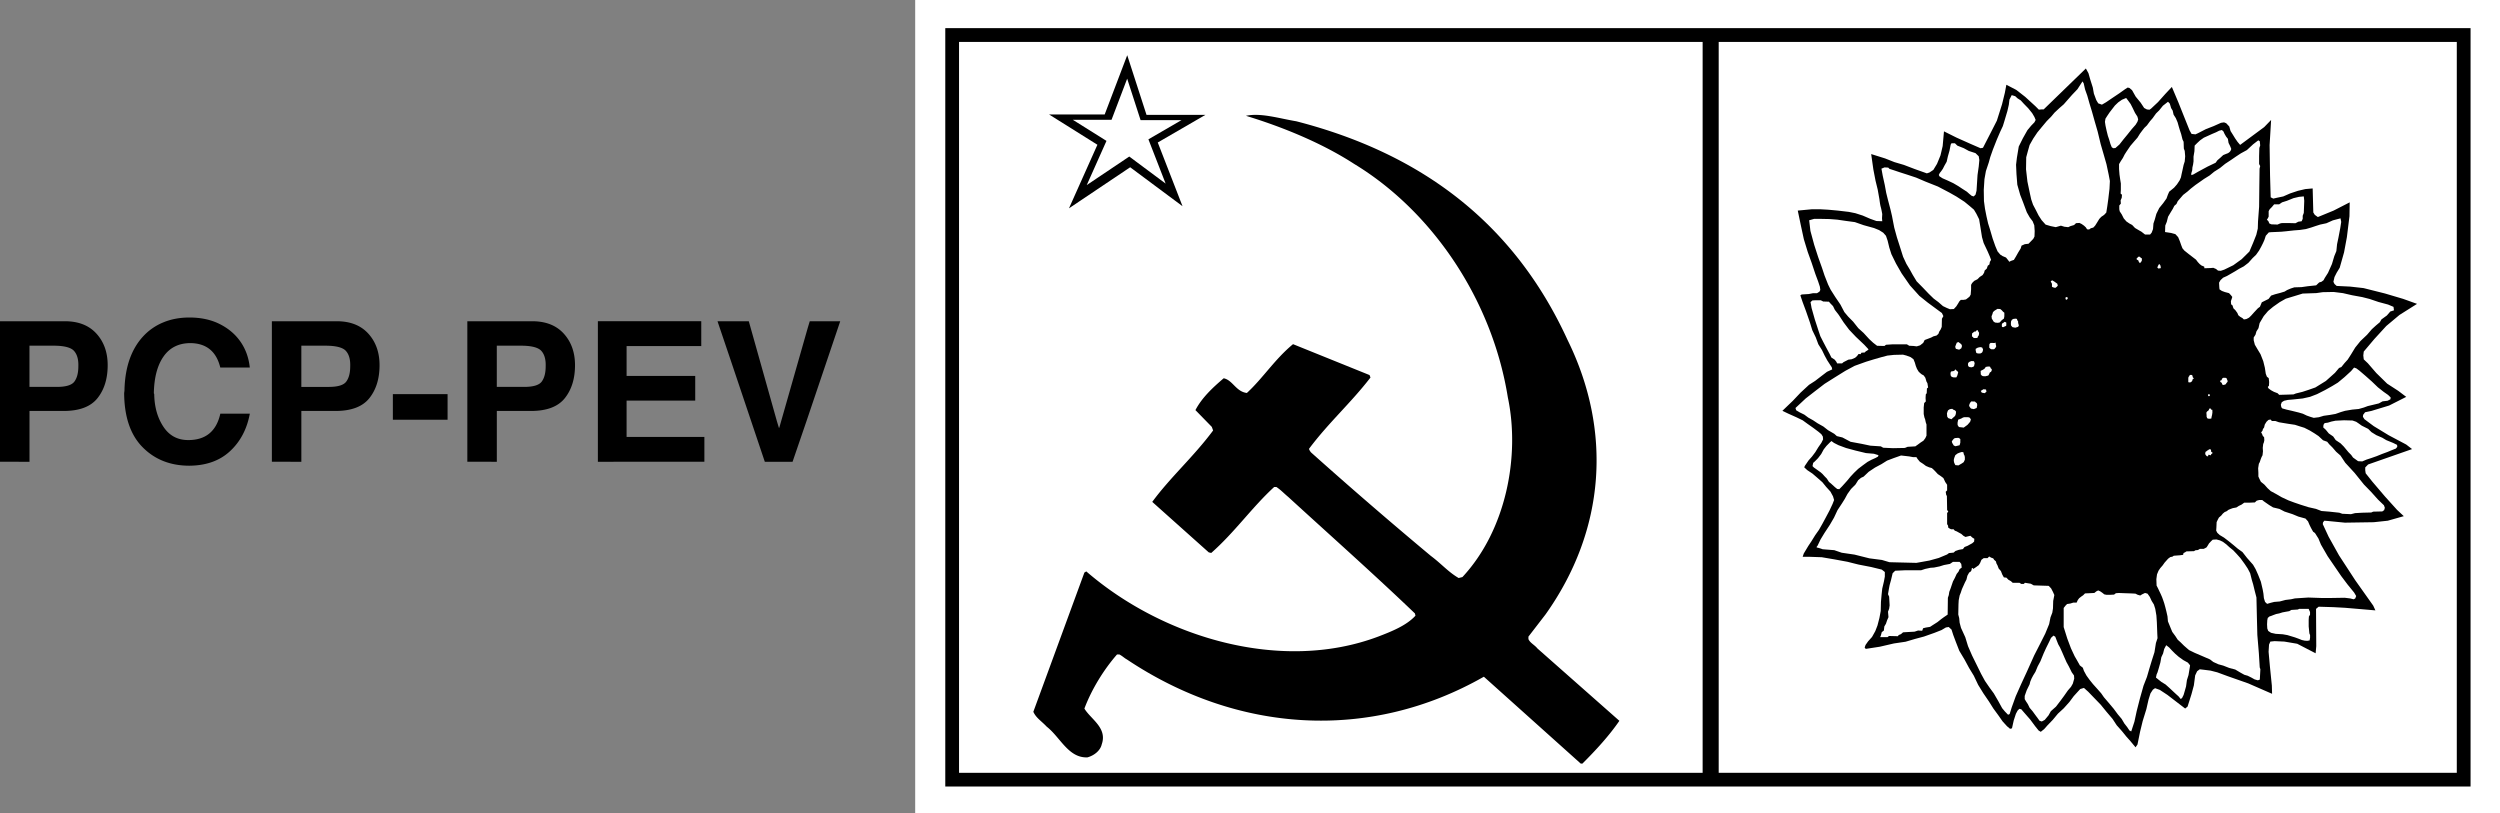
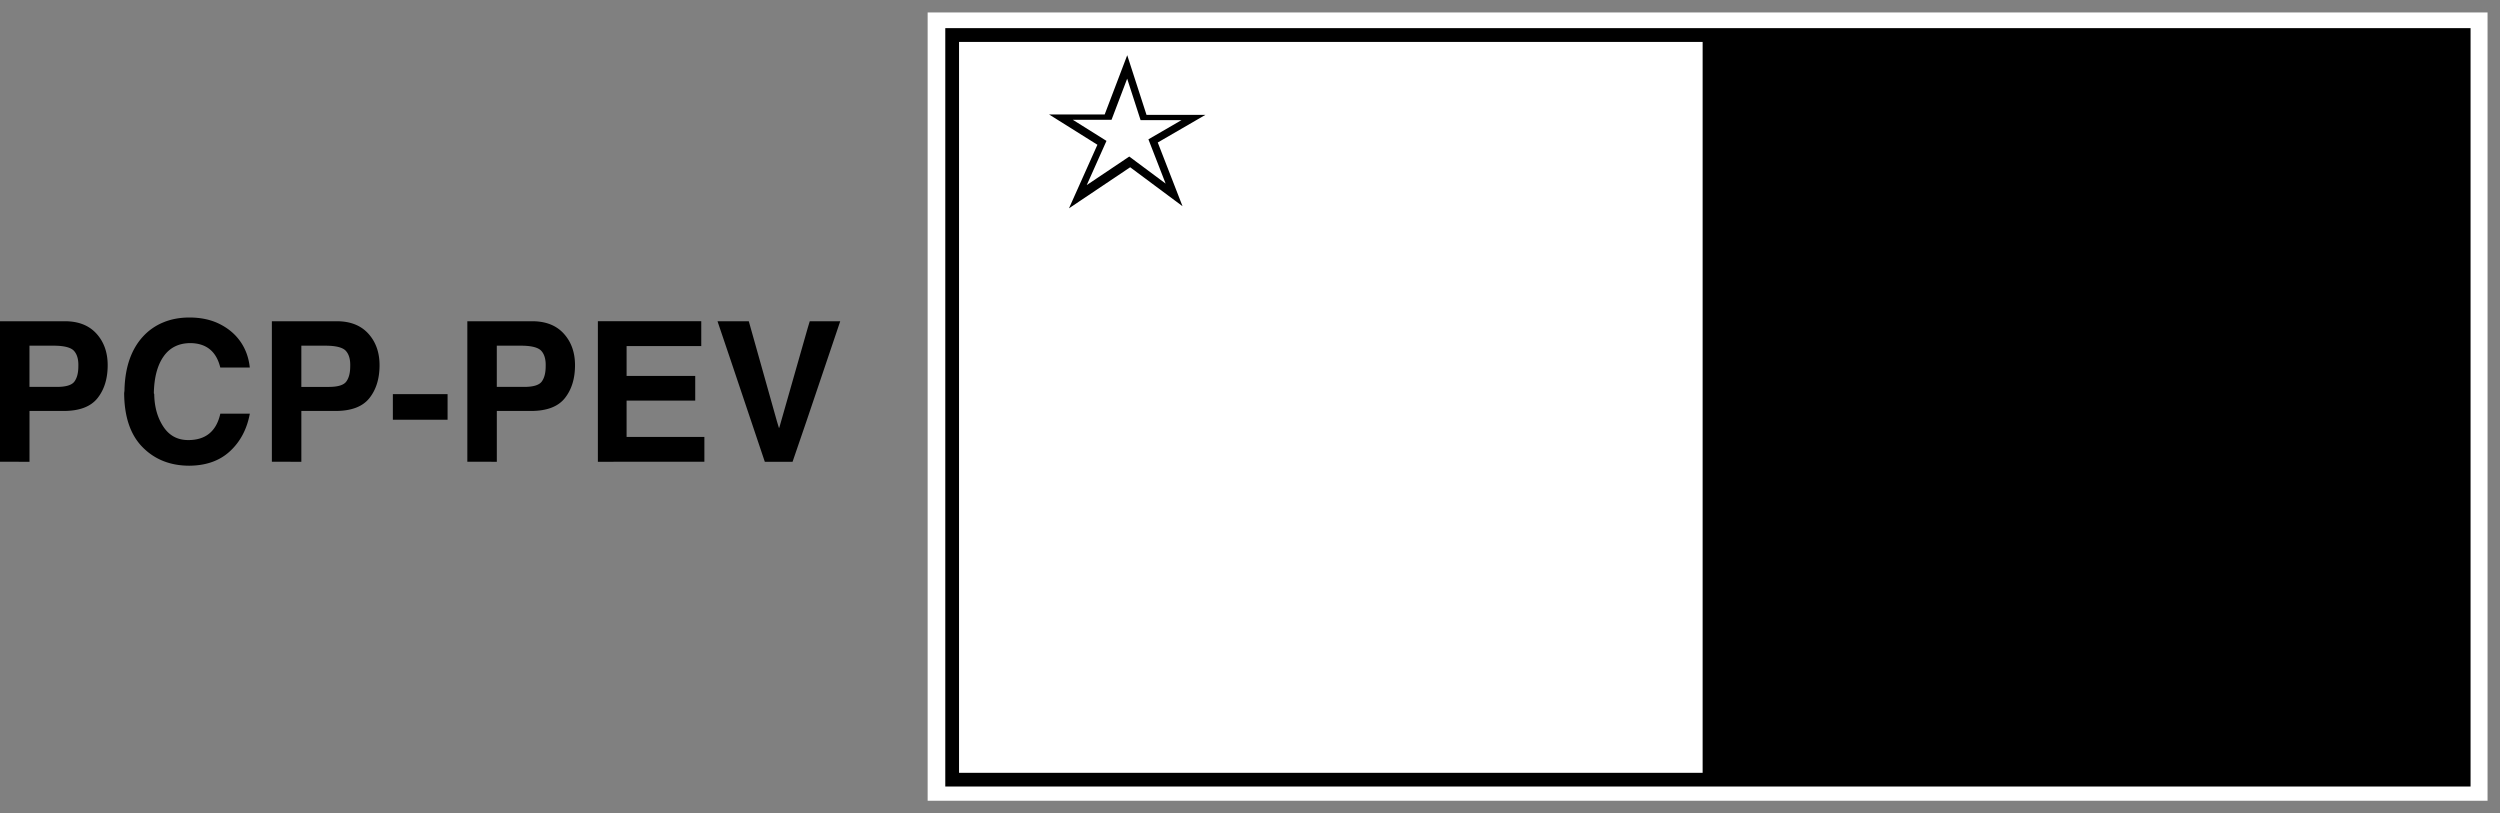
<svg xmlns="http://www.w3.org/2000/svg" height="100" width="307.426" id="svg24" xml:space="preserve" y="0" x="0" version="1.1" class="logo">
  <rect width="100%" height="100%" fill="#808080" stroke="none" />
  <defs id="defs15" />
  <style id="style4" type="text/css">.st0,.st2{fill-rule:evenodd;clip-rule:evenodd;fill:#fff}.st2{fill:#000}</style>
  <path d="M 114.073,1.532 H 305.895 V 98.468 H 114.073 Z" stroke-width="0.034" id="rect6" class="st0" />
-   <path d="M 114.073,1.532 H 305.895 V 98.468 H 114.073 Z" stroke-miterlimit="22.926" stroke-width="3.063" stroke="#ffffff" fill="none" id="rect8" />
  <path d="M 116.242,3.46 H 303.806 V 96.718 H 116.242 Z" stroke-width="0.034" id="rect10" class="st2" />
  <path d="m 117.934,5.156 h 91.439 V 95.033 h -91.439 z" stroke-width="0.034" id="rect12" class="st0" />
-   <path d="m 211.349,5.156 h 90.764 V 95.033 h -90.764 z" stroke-width="0.034" id="rect14" class="st0" />
-   <path stroke-width="0.034" id="path16" d="m 291.209,57.116 5.405,-1.891 -0.719,-0.559 -2.158,-1.144 -1.839,-1.12 -1.144,-0.853 -0.185,-0.295 0.027,-0.24 0.24,-0.319 0.771,-0.161 2.185,-0.664 2.104,-1.066 -0.987,-0.746 -1.36,-0.88 -1.333,-1.306 -1.038,-1.199 -0.507,-0.48 -0.055,-0.48 0.055,-0.48 1.305,-1.545 1.467,-1.601 1.624,-1.359 2.158,-1.361 -1.706,-0.613 -2.237,-0.664 -2.638,-0.664 -1.651,-0.185 -1.652,-0.08 -0.268,-0.24 -0.133,-0.267 0.133,-0.585 0.268,-0.532 0.374,-0.612 0.534,-1.891 0.347,-1.863 0.319,-2.584 0.027,-1.705 -1.969,1.01 -1.946,0.799 -0.374,-0.268 -0.185,-0.295 -0.079,-2.957 -0.904,0.08 -0.904,0.212 -0.959,0.32 -0.853,0.373 -0.77,0.161 -0.453,0.106 -0.319,-0.16 -0.079,-2.69 -0.055,-3.731 0.185,-3.09 -0.852,0.879 -2.957,2.187 -0.318,-0.374 -0.295,-0.425 -0.295,-0.48 -0.268,-0.426 -0.16,-0.559 -0.374,-0.4 -0.268,-0.107 -0.374,0.055 -0.9,0.404 -0.959,0.374 -0.987,0.508 -0.295,0.133 -0.48,-0.054 -0.24,-0.426 -0.692,-1.729 -0.691,-1.73 -0.799,-1.89 -0.824,0.879 -0.881,0.987 -0.852,0.799 -0.186,0.133 -0.319,-0.028 -0.346,-0.185 -0.425,-0.647 -0.613,-0.746 -0.452,-0.799 -0.32,-0.267 -0.212,-0.054 -0.295,0.185 -0.746,0.531 -0.799,0.535 -0.824,0.559 -0.508,0.295 -0.453,-0.161 -0.24,-0.402 -0.294,-0.797 -0.134,-0.747 -0.32,-1.01 -0.212,-0.747 -0.319,-0.585 -5.193,5.036 h -0.295 l -0.294,0.028 -0.426,-0.426 -1.25,-1.144 -1.093,-0.853 -1.226,-0.639 -0.186,0.986 -0.346,1.411 -0.64,2.025 -0.774,1.518 -0.932,1.812 -0.295,0.055 -1.226,-0.532 -1.73,-0.774 -1.545,-0.77 -0.161,1.812 -0.268,1.144 -0.425,1.038 -0.453,0.746 -0.48,0.32 -0.319,0.105 -1.49,-0.531 -1.333,-0.508 -1.172,-0.346 -1.144,-0.453 -1.706,-0.534 0.267,1.89 0.268,1.385 0.267,1.092 0.213,1.199 c 0,0 0.078,0.665 0.16,0.932 0.08,0.268 0.186,0.88 0.186,0.88 l -0.028,0.508 0.028,0.374 -0.719,-0.028 -0.747,-0.267 -0.931,-0.402 -0.905,-0.291 -0.797,-0.161 -1.361,-0.161 -1.171,-0.107 -0.932,-0.054 h -1.12 l -1.706,0.16 0.401,1.918 0.347,1.601 0.48,1.573 0.48,1.333 0.452,1.36 0.347,0.932 0.212,0.639 0.055,0.402 -0.106,0.213 -0.295,0.185 h -0.48 l -0.532,0.106 -0.879,0.055 -0.162,0.106 0.268,0.799 0.425,1.143 0.48,1.385 0.295,0.959 0.425,0.879 0.319,0.854 0.452,0.719 0.32,0.664 0.318,0.585 0.346,0.535 0.213,0.32 0.055,0.267 -0.64,0.294 -0.665,0.508 -0.797,0.613 -0.747,0.48 -1.038,0.959 -0.959,1.01 -1.278,1.227 0.719,0.346 1.011,0.453 0.77,0.373 0.585,0.426 0.719,0.507 0.641,0.48 0.346,0.292 0.185,0.294 0.028,0.347 -0.213,0.425 -0.373,0.535 -0.374,0.613 -0.401,0.531 -0.426,0.48 -0.452,0.664 -0.08,0.185 0.375,0.347 0.639,0.425 0.559,0.48 0.664,0.585 0.453,0.56 0.531,0.585 0.319,0.585 0.134,0.452 -0.186,0.48 -0.373,0.799 -0.48,0.904 -0.402,0.746 -0.425,0.747 -0.452,0.639 -0.48,0.775 -0.374,0.559 -0.558,0.931 -0.134,0.401 h 0.747 l 1.6,0.055 1.573,0.268 1.6,0.295 c 0,0 1.251,0.319 1.384,0.346 0.134,0.028 1.519,0.295 1.519,0.295 l 1.305,0.319 0.374,0.295 v 0.559 l -0.107,0.585 -0.212,0.904 -0.08,0.747 -0.078,0.879 -0.028,1.121 -0.16,0.853 -0.24,0.931 -0.268,0.692 -0.402,0.719 -0.48,0.532 -0.318,0.452 -0.107,0.319 0.134,0.161 1.73,-0.267 1.729,-0.401 1.439,-0.213 1.172,-0.346 1.093,-0.292 1.278,-0.452 0.879,-0.347 0.536,-0.319 0.346,-0.054 0.346,0.318 0.213,0.665 0.319,0.852 0.425,1.093 0.64,1.066 0.56,1.038 0.584,0.959 0.532,1.119 0.64,1.039 0.692,1.014 0.535,0.852 0.585,0.799 0.559,0.797 0.535,0.586 0.373,0.319 0.24,-0.055 0.213,-0.959 0.268,-0.826 0.212,-0.4 0.213,-0.214 0.24,0.055 0.346,0.402 0.746,0.852 0.613,0.826 0.425,0.531 0.268,0.161 0.425,-0.346 0.401,-0.453 0.64,-0.664 0.641,-0.77 0.719,-0.664 0.691,-0.771 0.535,-0.719 0.508,-0.559 0.295,-0.319 0.452,-0.134 0.535,0.48 0.719,0.747 0.798,0.825 0.719,0.881 0.747,0.879 0.507,0.775 0.64,0.719 0.56,0.691 0.48,0.535 0.639,0.771 0.24,-0.347 0.32,-1.572 0.318,-1.306 0.453,-1.466 0.267,-1.172 0.24,-0.77 0.295,-0.453 0.267,-0.185 0.586,0.212 0.931,0.613 2.186,1.679 0.295,-0.24 0.48,-1.518 0.295,-1.093 0.161,-1.226 0.24,-0.508 0.319,-0.24 0.48,0.055 0.853,0.107 0.825,0.212 1.305,0.48 2.505,0.88 2.929,1.279 -0.028,-1.011 -0.24,-2.371 -0.161,-1.784 0.055,-0.881 0.16,-0.373 0.532,-0.055 1.199,0.055 1.573,0.267 2.265,1.172 0.079,-0.88 -0.028,-4.581 0.319,-0.267 1.812,0.055 1.439,0.079 3.731,0.318 -0.268,-0.585 -2.209,-3.117 -1.998,-3.063 -1.277,-2.291 -0.719,-1.546 0.027,-0.212 0.162,-0.213 0.373,0.028 2.158,0.212 3.543,-0.055 1.729,-0.185 1.97,-0.559 -0.825,-0.77 -1.491,-1.652 -1.545,-1.812 -0.826,-1.038 -0.055,-0.374 v -0.346 z m -0.305,-10.88 0.77,0.684 0.739,0.709 0.713,0.56 0.542,0.38 0.312,0.305 -0.028,0.226 -0.343,0.179 -0.626,0.075 -0.456,0.254 -0.739,0.178 -0.627,0.15 -0.484,0.18 -0.626,0.177 -0.799,0.076 -0.883,0.15 -0.514,0.152 -0.654,0.23 -0.712,0.126 -0.739,0.103 -0.599,0.178 -0.627,0.076 -0.429,-0.127 -0.429,-0.151 -0.483,-0.23 -0.514,-0.15 -0.826,-0.203 -0.654,-0.15 -0.541,-0.152 -0.114,-0.15 -0.058,-0.306 0.113,-0.305 0.285,-0.178 0.456,-0.103 0.599,-0.051 1.226,-0.127 0.912,-0.203 0.856,-0.329 0.997,-0.507 0.856,-0.48 0.712,-0.432 0.825,-0.685 0.799,-0.733 0.37,-0.432 0.284,0.1 0.37,0.277 z m -3.937,-10.333 1.148,0.144 1.119,0.258 1.262,0.23 0.897,0.229 1.093,0.37 1.175,0.316 0.671,0.284 0.055,0.429 -0.45,0.144 -0.421,0.487 -0.671,0.487 -0.196,0.343 -0.476,0.4 -0.504,0.457 -0.589,0.685 -0.812,0.77 -0.643,0.798 -0.504,0.829 -0.422,0.657 -0.39,0.429 -0.392,0.487 -0.281,0.113 -0.504,0.599 -1.12,1 -1.289,0.798 -0.811,0.285 -0.784,0.257 -0.812,0.199 -0.281,0.113 -0.784,0.027 -0.98,0.028 -0.195,-0.199 -0.45,-0.171 -0.363,-0.2 -0.309,-0.23 -0.082,-0.17 0.14,-0.145 0.028,-0.456 -0.055,-0.486 -0.223,-0.172 -0.14,-0.37 -0.113,-0.743 -0.196,-0.799 -0.336,-0.855 -0.363,-0.599 -0.336,-0.572 -0.14,-0.542 V 41.5 l 0.222,-0.343 0.113,-0.4 0.254,-0.402 0.14,-0.626 0.505,-0.857 0.531,-0.626 0.616,-0.514 0.812,-0.572 0.757,-0.429 1.038,-0.315 1.034,-0.316 1.683,-0.058 0.784,-0.113 z m -8.099,-9.047 0.11,-0.216 v -0.675 l 0.134,-0.243 0.27,-0.271 0.271,-0.326 h 0.62 l 0.353,-0.243 0.596,-0.189 0.811,-0.326 0.675,-0.16 0.592,-0.056 0.055,0.542 -0.055,1.487 -0.134,0.353 v 0.378 l -0.133,0.298 -0.405,0.055 -0.353,0.188 c 0,0 -1.566,-0.054 -1.785,0 a 1.872,1.872 0 0 0 -0.404,0.162 l -0.784,-0.028 -0.244,-0.11 -0.11,-0.27 -0.188,-0.19 z m -0.585,3.038 0.171,-0.384 0.172,-0.521 0.37,-0.412 0.285,-0.027 0.626,-0.027 0.627,-0.028 0.572,-0.055 1,-0.11 0.713,-0.054 0.743,-0.11 0.657,-0.192 0.487,-0.165 0.599,-0.192 0.77,-0.164 0.799,-0.357 0.941,-0.247 0.086,0.44 -0.113,0.735 -0.226,1.186 -0.172,0.819 -0.086,0.845 -0.257,0.63 -0.284,0.956 -0.487,1.093 -0.401,0.629 -0.144,0.275 -0.258,0.192 -0.284,0.082 -0.37,0.357 -0.515,0.055 -0.514,0.054 -0.771,0.11 -0.883,0.028 -0.429,0.137 -0.456,0.192 -0.315,0.192 -0.542,0.164 -0.627,0.165 -0.487,0.165 -0.315,0.411 -0.829,0.412 -0.23,0.548 -0.257,0.192 -0.487,0.521 -0.342,0.384 -0.258,0.247 -0.315,0.165 -0.315,0.055 -0.172,-0.165 -0.285,-0.164 -0.23,-0.193 -0.112,-0.274 -0.258,-0.356 -0.23,-0.22 -0.112,-0.356 -0.172,-0.138 -0.027,-0.384 0.113,-0.329 0.058,-0.192 -0.171,-0.22 -0.23,-0.246 -0.514,-0.137 -0.37,-0.137 -0.285,-0.192 -0.028,-0.275 -0.028,-0.548 0.172,-0.302 0.315,-0.302 0.487,-0.22 0.429,-0.246 0.572,-0.33 0.487,-0.301 0.573,-0.302 0.572,-0.439 0.514,-0.575 0.428,-0.411 0.37,-0.521 0.258,-0.467 z m -4.354,16.999 -0.01,0.065 -0.145,0.161 -0.058,0.124 -0.22,0.085 -0.17,0.01 -0.076,-0.133 -0.048,-0.134 -0.161,-0.102 -0.038,-0.151 0.171,-0.059 0.059,-0.144 0.058,-0.102 0.106,-0.059 h 0.247 l 0.144,0.038 0.076,0.182 0.048,0.096 z m -4.464,-25.584 0.11,-0.36 0.027,-0.36 0.083,-0.36 0.055,-0.387 v -0.582 l 0.11,-0.664 0.027,-0.692 0.302,-0.305 0.356,-0.333 0.466,-0.332 0.494,-0.223 0.549,-0.25 0.466,-0.196 0.384,-0.195 0.33,-0.082 0.191,0.168 0.138,0.305 0.192,0.332 0.219,0.278 0.082,0.5 0.192,0.388 0.137,0.333 c 0,0 0,0.168 -0.164,0.36 a 0.834,0.834 0 0 1 -0.412,0.25 l -0.411,0.168 -0.357,0.333 -0.356,0.305 -0.22,0.305 -0.466,0.223 -0.521,0.25 -1.179,0.637 -0.576,0.332 -0.247,0.083 z m -0.069,1.891 0.582,-0.456 0.45,-0.315 0.609,-0.429 0.688,-0.428 0.555,-0.457 0.716,-0.456 0.633,-0.514 0.74,-0.487 0.582,-0.401 0.609,-0.401 0.739,-0.401 0.768,-0.712 0.633,-0.487 0.186,0.113 0.051,0.514 -0.106,0.316 -0.028,0.999 v 0.97 l 0.134,0.257 -0.079,0.316 -0.028,2.113 -0.027,2.57 -0.134,1.798 -0.028,0.884 -0.185,0.77 -0.397,1 -0.45,1.056 -0.952,0.941 -1.031,0.744 -1.109,0.541 -0.426,0.144 -0.343,-0.027 -0.24,-0.2 -0.343,-0.143 -0.291,0.027 -0.795,0.028 -0.027,-0.199 -0.343,-0.144 -0.213,-0.171 -0.24,-0.258 -0.212,-0.284 -0.37,-0.285 -0.556,-0.428 -0.504,-0.402 -0.24,-0.284 -0.157,-0.401 -0.158,-0.456 -0.213,-0.515 -0.343,-0.37 -0.528,-0.144 -0.739,-0.113 0.027,-0.799 0.186,-0.455 0.157,-0.627 0.32,-0.541 0.263,-0.429 0.185,-0.37 0.264,-0.23 0.158,-0.343 0.661,-0.77 0.555,-0.43 z m 2.625,27.815 -0.058,0.237 -0.038,0.219 -0.295,0.027 -0.21,-0.065 -0.075,-0.209 v -0.171 l -0.027,-0.305 0.086,-0.151 0.096,-0.059 0.113,-0.106 0.058,-0.182 0.171,-0.02 0.086,0.15 0.124,0.018 0.01,0.322 z m 0.038,4.745 -0.08,0.041 -0.071,0.051 -0.024,0.138 -0.2,-0.052 -0.136,-0.01 -0.003,0.157 -0.14,0.038 -0.08,-0.075 c 0,0 -0.113,-0.12 -0.123,-0.158 a 1.662,1.662 0 0 1 -0.024,-0.12 l 0.017,-0.123 0.034,-0.096 0.117,-0.066 0.062,-0.071 0.14,-0.059 0.066,-0.075 0.079,-0.038 0.14,0.01 0.058,0.086 0.01,0.175 0.042,0.079 0.11,0.017 z m -0.542,-7.13 0.02,-0.113 0.103,-0.065 0.086,0.058 0.02,0.182 -0.16,0.028 z m -1.74,-2.062 -0.123,0.02 -0.059,0.193 -0.048,0.103 -0.15,0.123 -0.2,0.02 -0.102,-0.037 v -0.521 l 0.037,-0.124 0.086,-0.103 0.048,-0.113 0.144,-0.037 0.103,0.02 0.075,0.038 0.02,0.075 0.049,0.189 0.103,0.086 z m -6.337,-30.52 0.247,-0.316 0.325,-0.315 0.38,-0.518 0.303,-0.346 0.435,-0.603 0.38,-0.373 0.464,-0.575 0.626,-0.49 0.22,0.229 0.164,0.549 0.192,0.315 0.11,0.49 0.274,0.432 0.22,0.518 0.137,0.49 0.137,0.46 0.164,0.49 0.165,0.661 0.137,0.288 0.028,0.836 0.11,0.288 0.054,0.66 -0.055,0.634 -0.137,0.432 -0.137,0.633 -0.11,0.49 -0.082,0.405 -0.164,0.374 -0.326,0.49 -0.353,0.405 -0.599,0.49 -0.165,0.374 -0.165,0.46 -0.408,0.574 -0.49,0.603 -0.353,0.719 -0.192,0.691 -0.165,0.49 -0.055,0.692 -0.164,0.432 -0.192,0.23 h -0.627 l -0.22,-0.171 -0.219,-0.172 -0.301,-0.171 -0.49,-0.288 -0.354,-0.374 -0.326,-0.171 -0.38,-0.26 -0.326,-0.375 -0.247,-0.49 -0.247,-0.374 -0.054,-0.26 v -0.46 l 0.192,-0.23 -0.028,-0.404 0.137,-0.316 0.028,-0.373 -0.165,-0.144 0.028,-0.432 v -0.805 l -0.083,-0.518 -0.082,-0.575 -0.055,-0.692 v -0.602 l 0.22,-0.374 0.246,-0.374 0.22,-0.432 0.22,-0.346 0.49,-0.719 0.49,-0.575 0.38,-0.432 0.302,-0.49 z m 2.103,16.416 c 0.007,0.018 0.14,0.21 0.14,0.21 l 0.035,0.298 -0.298,0.052 -0.141,-0.14 0.09,-0.176 0.068,-0.158 0.106,-0.085 z m -2.148,-0.681 -0.017,0.282 -0.086,0.14 -0.14,0.158 -0.141,-0.158 -0.051,-0.175 -0.21,-0.123 -0.017,-0.106 0.124,-0.124 0.089,-0.106 h 0.192 l 0.123,0.14 z m -4.484,-17.194 0.205,-0.319 0.295,-0.439 0.32,-0.415 0.339,-0.438 0.408,-0.391 0.456,-0.32 0.52,-0.219 0.227,0.295 0.32,0.44 0.25,0.49 0.294,0.609 0.295,0.463 0.093,0.343 -0.093,0.291 -0.226,0.367 -0.456,0.514 -0.545,0.685 -0.501,0.609 -0.477,0.609 -0.5,0.44 -0.271,0.024 -0.182,-0.124 -0.158,-0.39 -0.157,-0.54 c -0.045,-0.147 -0.158,-0.462 -0.158,-0.462 l -0.158,-0.633 -0.137,-0.634 -0.068,-0.463 z m -7.835,1.039 0.613,-0.734 0.562,-0.571 0.394,-0.47 0.613,-0.572 0.521,-0.452 1.021,-1.162 0.668,-0.702 0.616,-0.955 0.147,0.233 0.172,0.757 0.27,0.756 0.272,0.963 0.294,0.962 0.343,1.224 0.37,1.278 0.371,1.539 0.37,1.277 0.343,1.199 0.271,1.279 0.147,0.779 -0.048,0.963 -0.147,1.251 -0.123,0.887 -0.124,0.781 -0.27,0.288 -0.344,0.233 -0.246,0.26 -0.271,0.443 -0.247,0.39 -0.223,0.234 -0.295,0.079 -0.223,0.157 -0.247,-0.027 -0.147,-0.233 -0.223,-0.21 -0.295,-0.208 -0.27,-0.13 -0.42,0.027 -0.246,0.233 -0.442,0.13 -0.271,0.13 -0.48,-0.054 -0.418,-0.13 -0.637,0.181 -0.637,-0.13 -0.613,-0.182 -0.49,-0.549 -0.37,-0.571 -0.343,-0.679 -0.343,-0.649 -0.223,-0.651 -0.172,-0.781 -0.294,-1.409 -0.172,-1.51 0.024,-1.484 0.196,-0.729 0.222,-0.781 0.443,-0.784 0.51,-0.76 z m 3.197,20.996 -0.018,0.124 -0.106,0.106 -0.107,-0.017 -0.051,-0.123 0.034,-0.175 h 0.175 z m -2.028,-1.887 -0.07,-0.158 0.193,-0.106 0.264,0.158 0.192,0.14 0.157,0.107 0.069,0.243 -0.14,0.158 -0.175,0.123 -0.265,-0.068 -0.14,-0.069 v -0.367 z m -8.216,-12.706 0.178,-0.994 0.357,-1.069 0.178,-0.65 0.33,-0.939 0.483,-1.226 0.404,-0.939 0.33,-0.705 0.178,-0.575 0.178,-0.599 0.202,-0.678 0.179,-0.784 0.075,-0.627 0.278,-0.548 0.432,0.13 0.281,0.26 0.405,0.261 0.356,0.391 0.56,0.575 0.483,0.599 0.277,0.47 0.151,0.367 -0.15,0.288 -0.405,0.418 -0.456,0.549 -0.56,0.993 -0.507,1.018 -0.23,1.384 -0.102,0.859 0.051,1.149 0.103,1.304 0.357,1.254 0.356,0.915 0.203,0.549 0.253,0.677 0.357,0.627 0.357,0.47 0.202,0.497 0.051,0.705 -0.024,0.679 -0.15,0.287 -0.278,0.288 -0.305,0.312 -0.456,0.052 -0.405,0.181 -0.103,0.34 -0.305,0.497 -0.278,0.497 -0.253,0.418 -0.381,0.13 -0.178,0.104 -0.179,-0.237 -0.23,-0.288 -0.431,-0.182 -0.278,-0.181 -0.33,-0.391 -0.277,-0.654 -0.33,-0.939 -0.328,-1.123 -0.23,-0.729 -0.202,-0.888 -0.179,-0.914 -0.127,-0.939 -0.023,-1.384 z m 4.23,17.984 -0.089,0.176 -0.35,0.106 -0.35,-0.068 -0.174,-0.21 -0.017,-0.226 0.017,-0.26 0.106,-0.21 0.175,-0.106 0.298,-0.034 0.141,0.034 0.069,0.192 0.085,0.124 v 0.174 z m -4.124,6.256 -0.298,-0.017 -0.14,-0.069 -0.124,-0.157 v -0.175 l -0.017,-0.244 0.315,-0.158 0.192,-0.14 0.123,-0.192 0.299,-0.052 0.226,0.018 0.106,0.226 0.107,0.068 v 0.175 l -0.09,0.175 -0.14,0.069 -0.106,0.243 -0.09,0.14 z m 0.14,1.904 -0.226,0.175 -0.35,-0.068 -0.123,-0.21 0.333,-0.209 0.315,0.035 z m -3.72,-2.638 0.123,0.09 0.124,0.14 -0.106,0.401 -0.124,0.244 h -0.332 l -0.244,-0.069 -0.123,-0.175 -0.018,-0.226 c 0,0 0,-0.14 0.07,-0.26 l 0.297,-0.052 0.124,-0.052 0.086,-0.157 c -0.018,-0.042 0.123,0.116 0.123,0.116 z m -0.123,-2.884 0.051,-0.158 0.14,-0.35 0.193,-0.088 0.243,0.174 0.14,0.124 0.07,0.192 -0.086,0.281 -0.264,0.175 -0.402,-0.106 z m -0.367,7.619 0.14,0.106 0.21,0.09 0.123,0.157 -0.034,0.298 -0.09,0.227 -0.315,0.28 -0.124,0.124 -0.4,-0.14 -0.124,-0.175 -0.034,-0.401 0.068,-0.227 0.069,-0.157 0.226,-0.141 z m 0.085,3.81 0.124,-0.14 0.123,-0.07 0.401,-0.034 c -0.034,-0.017 0.141,0.052 0.141,0.052 l 0.123,0.106 v 0.439 l -0.089,0.315 -0.507,0.124 -0.21,-0.09 -0.191,-0.315 -0.052,-0.192 z m 0.124,2.378 0.068,-0.227 0.107,-0.264 0.28,-0.21 0.265,-0.105 0.226,-0.069 0.21,0.017 0.068,0.281 0.086,0.158 0.034,0.192 v 0.298 l -0.14,0.299 -0.227,0.157 -0.418,0.244 -0.384,-0.034 -0.14,-0.282 -0.052,-0.243 z m 1.206,-3.879 -0.592,-0.069 -0.158,-0.243 c 0,0 -0.017,-0.244 0,-0.333 l 0.068,-0.332 c 0,0 0.384,-0.124 0.474,-0.192 0.089,-0.069 0.264,-0.107 0.264,-0.107 h 0.507 l 0.192,0.069 0.124,0.21 -0.09,0.28 -0.192,0.227 -0.14,0.157 z m 1.257,-8.164 0.09,0.243 -0.07,0.333 -0.088,0.106 -0.227,0.069 -0.264,-0.034 -0.14,-0.107 -0.035,-0.157 0.018,-0.227 0.14,-0.14 0.26,-0.107 z m -0.243,-3.038 v -0.141 l 0.017,-0.243 0.158,-0.124 0.14,-0.106 h 0.14 l 0.107,-0.14 0.158,-0.018 0.051,0.158 0.107,0.158 -0.035,0.298 -0.123,0.175 -0.052,0.158 -0.298,0.017 -0.175,-0.017 -0.086,-0.124 z m -0.264,8.684 -0.09,-0.158 0.052,-0.226 0.106,-0.192 0.107,-0.124 0.456,0.017 0.106,0.107 0.123,0.089 0.052,0.226 -0.069,0.367 -0.35,0.14 -0.35,-0.068 z m 0.873,-6.622 -0.086,-0.069 -0.068,-0.298 V 42.898 l 0.243,-0.14 0.192,-0.052 0.192,-0.017 0.175,0.051 0.106,0.227 -0.034,0.209 -0.09,0.175 -0.174,0.106 -0.21,0.017 z m 1.784,-0.49 -0.14,-0.07 -0.124,-0.123 v -0.226 l 0.018,-0.226 0.14,-0.14 h 0.158 l 0.298,0.016 0.158,-0.051 c 0.017,-0.034 0.017,0.175 0.017,0.175 l 0.052,0.209 v 0.14 l -0.175,0.227 -0.09,0.068 z m 0.453,-3.286 -0.192,-0.123 -0.106,-0.192 -0.107,-0.158 -0.034,-0.298 0.106,-0.264 0.07,-0.244 0.157,-0.157 0.192,-0.124 0.209,-0.123 0.315,0.017 c 0.035,0 0.227,0.175 0.227,0.175 l 0.14,0.157 0.158,0.124 v 0.439 l -0.051,0.28 -0.192,0.141 -0.124,0.107 -0.192,0.226 -0.243,0.051 z m 0.856,0.124 0.158,-0.09 0.14,-0.123 0.21,0.069 0.017,0.192 -0.017,0.226 -0.384,0.175 -0.14,-0.052 -0.018,-0.226 z m -7.66,-18.517 0.175,-0.22 0.2,-0.291 0.198,-0.388 0.274,-0.483 0.148,-0.654 0.199,-0.702 0.147,-0.749 0.1,-0.169 h 0.421 l 0.299,0.292 0.794,0.315 0.619,0.34 0.819,0.267 0.398,0.387 0.075,0.46 -0.075,0.798 -0.148,1.041 -0.123,1.936 -0.123,0.483 -0.223,0.22 -0.247,-0.073 -0.298,-0.243 -0.299,-0.267 -0.569,-0.364 -0.473,-0.315 -0.619,-0.364 -0.669,-0.315 -0.667,-0.292 -0.374,-0.243 -0.075,-0.168 z m -7.174,-0.532 0.381,-0.154 0.456,0.024 0.15,0.154 0.556,0.179 0.682,0.23 0.959,0.308 1.086,0.36 1.137,0.487 1.542,0.613 1.415,0.743 0.859,0.487 0.987,0.639 0.658,0.54 0.507,0.435 0.305,0.51 0.33,0.665 0.178,1.075 0.178,1.127 0.202,0.716 0.508,1.076 0.254,0.589 0.15,0.41 -0.15,0.258 -0.052,0.309 -0.202,0.154 -0.127,0.36 -0.254,0.23 -0.075,0.28 -0.179,0.282 -0.353,0.23 -0.278,0.28 -0.404,0.207 -0.254,0.257 -0.127,0.23 v 0.538 l -0.051,0.664 -0.151,0.257 -0.226,0.178 -0.203,0.155 -0.301,0.051 h -0.33 l -0.178,0.179 -0.15,0.257 -0.227,0.36 -0.305,0.332 -0.48,0.024 -0.38,-0.154 -0.48,-0.23 -0.556,-0.487 -0.582,-0.435 -0.606,-0.589 -0.733,-0.767 -0.757,-0.767 -0.48,-0.794 -0.353,-0.641 -0.429,-0.715 -0.404,-0.87 -0.429,-1.357 -0.329,-1.024 -0.33,-1.203 -0.15,-0.767 -0.127,-0.664 -0.178,-0.767 -0.33,-1.254 -0.202,-0.819 -0.178,-0.972 -0.254,-1.151 z m -7.783,10.87 -0.487,-1.508 -0.463,-1.708 -0.154,-1.306 0.616,-0.175 h 0.668 l 1.206,0.024 0.976,0.076 1.028,0.15 1.127,0.151 1.079,0.377 1.281,0.354 0.616,0.25 0.515,0.326 0.332,0.377 0.206,0.602 0.206,0.853 0.257,0.805 0.566,1.154 0.691,1.206 1.028,1.484 1.154,1.281 1.001,0.805 1.257,0.929 0.514,0.377 0.179,0.377 -0.179,0.325 -0.023,1.004 -0.127,0.302 -0.179,0.278 -0.103,0.277 -0.23,0.203 -0.383,0.1 -0.281,0.15 -0.333,0.127 -0.463,0.175 -0.178,0.353 -0.384,0.302 -0.412,0.126 -0.411,-0.051 -0.515,-0.024 -0.28,-0.175 h -1.772 l -0.794,0.052 -0.206,0.15 -0.897,-0.023 -0.487,-0.377 -0.487,-0.453 -0.691,-0.753 -0.641,-0.579 -0.639,-0.805 -0.617,-0.626 -0.463,-0.552 -0.487,-0.929 -0.616,-0.904 -0.589,-0.928 -0.308,-0.626 -0.436,-1.107 -0.308,-0.928 z m 1.628,12.357 -0.226,-0.463 -0.402,-0.747 -0.377,-0.719 -0.353,-0.695 -0.226,-0.667 -0.175,-0.542 -0.278,-0.849 -0.175,-0.617 -0.226,-0.798 -0.127,-0.719 0.226,-0.205 0.378,-0.024 h 0.653 l 0.302,0.154 0.702,0.024 0.202,0.233 0.302,0.309 0.226,0.463 0.477,0.616 0.603,0.925 0.677,0.9 0.829,0.874 1.031,0.976 0.528,0.566 -0.175,0.154 -0.15,0.075 -0.151,0.155 -0.401,0.027 -0.1,0.179 -0.25,-0.024 -0.175,0.233 -0.25,0.233 -0.429,0.182 -0.401,0.051 -0.302,0.155 -0.302,0.154 -0.175,0.154 h -0.602 l -0.1,-0.206 -0.202,-0.257 z m -1.696,8.085 -0.546,-0.364 -0.599,-0.336 -0.487,-0.363 -0.572,-0.281 -0.429,-0.254 -0.086,-0.281 1.261,-1.179 1.117,-0.869 1.203,-0.925 1.288,-0.812 1.261,-0.784 1.144,-0.616 1.401,-0.504 0.915,-0.282 0.973,-0.28 0.743,-0.196 0.801,-0.086 1.117,-0.027 0.428,0.113 0.515,0.195 0.343,0.254 0.171,0.422 0.113,0.394 0.144,0.363 0.2,0.336 0.17,0.168 0.203,0.168 0.257,0.141 0.199,0.281 0.144,0.477 0.113,0.195 0.086,0.532 -0.144,0.113 -0.028,0.589 -0.113,0.14 -0.028,0.45 0.028,0.421 -0.199,0.196 -0.058,0.534 v 0.812 l 0.086,0.422 0.085,0.223 0.086,0.394 0.086,0.254 v 1.374 l -0.144,0.308 -0.23,0.309 -0.343,0.223 -0.343,0.254 -0.315,0.222 -0.946,0.055 -0.343,0.14 -1.459,0.028 -1.203,-0.055 -0.288,-0.168 -1.288,-0.085 -1.059,-0.223 -1.374,-0.254 -0.999,-0.531 -0.689,-0.168 -0.315,-0.281 -0.774,-0.45 -0.572,-0.449 z m 1.729,7.485 -0.336,-0.285 -0.254,-0.397 -0.28,-0.285 -0.255,-0.285 -0.222,-0.198 -0.477,-0.343 -0.363,-0.258 -0.168,-0.171 0.085,-0.398 0.196,-0.171 0.394,-0.398 0.394,-0.514 0.309,-0.569 0.336,-0.428 0.45,-0.456 0.167,-0.144 0.309,0.226 0.561,0.285 0.925,0.343 1.151,0.312 1.292,0.312 0.983,0.085 0.562,0.172 -0.055,0.171 -0.309,0.172 -0.504,0.226 -0.476,0.257 -0.589,0.429 -0.562,0.428 -0.504,0.484 -0.45,0.483 -0.421,0.511 -0.589,0.654 -0.363,0.37 -0.254,-0.027 -0.281,-0.226 z m 6.185,9.322 -1.546,-0.2 -1.829,-0.459 -1.573,-0.23 -0.915,-0.315 -1.429,-0.113 c 0,0 -0.459,-0.171 -0.657,-0.199 -0.199,-0.027 0.028,-0.23 0.028,-0.23 l 0.37,-0.773 0.487,-0.802 0.657,-1 0.515,-0.887 0.428,-0.915 0.546,-0.829 0.342,-0.545 0.343,-0.629 0.429,-0.599 0.545,-0.546 0.343,-0.545 0.343,-0.284 0.315,-0.144 0.63,-0.599 0.771,-0.515 0.801,-0.428 0.685,-0.43 0.829,-0.315 0.486,-0.171 0.402,-0.144 0.999,0.113 0.46,0.086 h 0.429 l 0.144,0.23 0.285,0.342 0.4,0.258 0.344,0.257 0.4,0.171 0.316,0.086 0.172,0.144 0.257,0.257 0.315,0.343 0.343,0.23 0.343,0.257 0.23,0.487 0.23,0.343 v 0.688 l -0.172,0.171 0.058,0.374 0.086,0.144 0.028,1.716 0.144,0.202 -0.144,0.172 v 1.374 l 0.113,0.171 0.027,0.257 0.172,0.113 0.171,0.086 h 0.316 l 0.144,0.172 0.23,0.085 0.257,0.144 0.315,0.172 0.257,0.23 0.257,0.143 0.343,-0.085 0.257,-0.059 0.258,0.23 0.23,0.144 -0.028,0.343 -0.23,0.202 -0.315,0.172 -0.258,0.144 -0.373,0.144 -0.2,0.257 -0.486,0.086 -0.429,0.144 -0.23,0.202 -0.572,0.058 -0.23,0.172 -1.027,0.428 -1.145,0.316 -1.6,0.288 -1.113,-0.028 -1.114,-0.027 -1.086,-0.028 z m 8.961,2.216 -0.226,0.419 -0.172,0.504 -0.113,0.336 -0.171,0.449 -0.059,0.39 -0.113,0.337 -0.027,2.068 -0.456,0.31 -0.343,0.25 -0.456,0.363 -0.57,0.363 -0.339,0.223 -0.51,0.083 -0.344,0.085 -0.113,0.309 -0.51,-0.028 -0.426,0.141 -0.993,0.055 -0.426,0.027 -0.257,0.223 -0.284,0.113 -0.086,0.141 -1.106,-0.028 -0.172,0.141 h -0.911 l 0.086,-0.195 0.113,-0.419 0.257,-0.195 0.058,-0.504 0.2,-0.336 0.14,-0.419 0.171,-0.39 -0.058,-0.672 0.14,-0.363 0.059,-0.418 -0.059,-1.062 -0.14,-0.309 0.113,-0.671 0.086,-0.45 0.171,-0.615 0.199,-0.839 0.312,-0.309 1.165,-0.055 h 2.018 l 0.51,-0.168 0.654,-0.14 0.425,-0.028 0.682,-0.14 0.542,-0.169 0.739,-0.14 0.37,-0.25 h 0.822 l 0.2,0.25 0.058,0.449 -0.258,0.196 -0.14,0.308 -0.226,0.281 z m 8.16,13.039 -0.667,1.501 -0.5,1.384 -0.251,0.809 -0.196,0.085 -0.39,-0.404 -0.336,-0.405 -0.474,-0.866 -0.555,-0.953 -0.528,-0.722 -0.556,-0.809 -0.473,-0.866 -0.555,-1.127 -0.556,-1.127 -0.5,-1.154 -0.336,-1.097 -0.528,-1.154 -0.168,-0.634 -0.055,-0.575 -0.113,-0.432 0.027,-1.271 0.028,-0.49 0.113,-0.579 0.14,-0.346 0.141,-0.432 0.195,-0.432 0.169,-0.377 0.195,-0.377 0.113,-0.463 0.223,-0.405 c 0,0 0.278,-0.085 0.305,-0.404 0.028,-0.32 0.196,-0.028 0.196,-0.028 l 0.305,-0.202 0.363,-0.26 0.168,-0.261 0.168,-0.405 0.278,-0.202 h 0.473 l 0.196,-0.203 0.25,0.144 0.25,0.086 0.113,0.175 0.223,0.202 0.055,0.23 0.14,0.26 0.141,0.378 0.278,0.319 0.168,0.432 0.195,0.346 0.306,0.028 0.25,0.26 0.305,0.172 0.223,0.202 h 0.836 l 0.222,0.144 h 0.306 l 0.14,-0.144 0.723,0.116 0.363,0.203 1.836,0.058 0.305,0.319 0.223,0.432 0.168,0.377 -0.14,0.723 -0.028,0.924 -0.082,0.522 -0.223,0.579 -0.168,0.835 -0.473,1.154 -0.669,1.329 -0.694,1.357 -0.919,2.048 z m 6.352,-0.051 -0.223,0.394 -0.388,0.45 -0.47,0.67 -0.414,0.563 -0.579,0.757 -0.633,0.562 -0.278,0.504 -0.47,0.562 -0.36,0.196 -0.277,-0.086 -0.223,-0.309 -0.25,-0.336 -0.388,-0.531 -0.36,-0.422 -0.22,-0.449 -0.222,-0.336 -0.165,-0.281 v -0.391 l 0.137,-0.391 0.11,-0.309 0.164,-0.336 0.192,-0.394 0.083,-0.336 0.164,-0.39 0.192,-0.364 0.278,-0.45 0.278,-0.671 0.332,-0.616 0.388,-0.952 0.305,-0.671 0.388,-0.784 0.222,-0.477 0.306,-0.281 0.222,0.14 0.138,0.364 0.222,0.562 0.22,0.391 0.278,0.616 0.277,0.644 0.25,0.562 0.278,0.504 0.36,0.729 0.278,0.392 0.028,0.39 z m 10.037,-3.855 -0.336,1.049 -0.309,1.02 -0.28,0.966 -0.42,1.079 -0.448,1.59 -0.391,1.532 -0.281,1.306 -0.391,1.192 -0.223,-0.113 -0.281,-0.426 -0.336,-0.425 -0.336,-0.569 -0.477,-0.569 -0.504,-0.68 -0.644,-0.767 -0.558,-0.651 -0.336,-0.483 -0.45,-0.511 -0.559,-0.623 -0.411,-0.511 -0.39,-0.539 -0.31,-0.568 -0.14,-0.398 -0.364,-0.284 -0.363,-0.651 -0.281,-0.483 -0.45,-0.966 -0.449,-1.192 -0.195,-0.623 -0.25,-0.795 v -2.353 l 0.223,-0.285 0.195,-0.199 0.39,-0.058 0.364,-0.113 h 0.419 l 0.14,-0.312 0.168,-0.227 0.25,-0.198 0.25,-0.172 0.224,-0.226 0.643,-0.028 0.504,-0.027 0.25,-0.2 0.224,-0.112 0.25,0.113 0.25,0.171 0.25,0.2 0.282,0.057 h 0.39 l 0.532,-0.027 0.223,-0.172 0.363,-0.027 0.699,0.027 0.839,0.028 0.504,0.027 0.281,0.141 0.309,0.086 0.223,-0.14 0.363,-0.172 0.309,0.085 0.28,0.398 0.224,0.484 0.28,0.452 0.169,0.539 0.14,0.822 0.055,0.821 0.055,1.446 0.028,0.511 -0.196,0.596 z m 4.351,1.819 -0.165,0.99 -0.192,0.606 -0.11,0.794 -0.164,0.576 -0.137,0.466 -0.192,0.384 -0.165,0.11 -0.274,-0.33 -0.275,-0.246 -0.356,-0.33 -0.467,-0.438 -0.493,-0.44 -0.494,-0.301 -0.384,-0.302 -0.302,-0.247 0.082,-0.384 0.11,-0.247 0.165,-0.548 0.192,-0.689 0.11,-0.629 0.219,-0.467 0.137,-0.548 0.247,-0.467 0.357,0.275 0.329,0.356 0.411,0.412 0.44,0.384 0.575,0.411 0.549,0.302 0.274,0.33 z m 8.605,1.546 -0.24,0.085 -0.401,-0.113 -0.401,-0.226 -0.457,-0.226 -0.4,-0.114 -0.457,-0.253 -0.667,-0.395 -0.747,-0.198 -0.722,-0.282 -0.613,-0.168 -0.613,-0.28 -0.401,-0.31 -0.908,-0.394 -0.986,-0.422 -0.695,-0.339 -0.613,-0.535 -0.429,-0.425 -0.346,-0.312 -0.295,-0.453 -0.374,-0.507 -0.212,-0.508 -0.161,-0.394 -0.161,-0.394 -0.055,-0.619 -0.134,-0.593 -0.134,-0.535 -0.133,-0.48 -0.134,-0.394 -0.134,-0.367 -0.161,-0.367 -0.189,-0.394 -0.16,-0.34 -0.162,-0.312 -0.028,-0.787 0.08,-0.593 0.188,-0.452 0.212,-0.312 0.295,-0.34 0.24,-0.34 0.429,-0.48 0.267,-0.198 0.268,-0.055 0.161,-0.113 0.747,-0.055 0.4,-0.055 0.056,-0.226 0.188,-0.086 0.161,-0.113 0.935,-0.028 0.189,-0.113 0.295,-0.027 0.24,-0.14 h 0.456 l 0.188,-0.087 0.19,-0.113 0.16,-0.253 0.134,-0.227 0.24,-0.253 0.213,-0.2 0.456,-0.027 0.428,0.113 0.347,0.168 0.428,0.312 0.401,0.367 0.456,0.367 0.401,0.422 0.48,0.535 0.535,0.732 0.374,0.566 0.295,0.566 0.213,0.846 0.16,0.535 0.19,0.787 0.212,0.819 0.055,2.398 0.055,2.199 0.188,2.255 0.107,1.746 0.079,0.227 z m 6.18,-7.989 -0.144,0.23 -0.027,0.404 v 0.811 l 0.086,0.864 0.085,0.202 v 0.329 l -0.058,0.33 -0.288,0.05 -0.315,-0.023 -0.347,-0.076 -0.373,-0.15 -0.49,-0.179 -0.919,-0.278 -0.575,-0.102 -0.859,-0.052 -0.575,-0.127 -0.347,-0.23 -0.116,-0.305 -0.028,-0.507 0.028,-0.508 0.058,-0.277 0.202,-0.179 0.23,-0.075 0.257,-0.103 0.346,-0.127 0.374,-0.075 0.401,-0.127 0.402,-0.075 0.432,-0.076 0.257,-0.15 0.805,-0.052 0.144,-0.076 h 1.179 l 0.17,0.381 v 0.326 z m 2.162,-7.184 0.935,1.369 0.736,1.076 0.791,1.049 0.791,0.969 0.254,0.432 -0.113,0.295 -0.199,0.106 -0.425,-0.106 -0.678,-0.082 -1.641,0.027 h -1.247 l -1.587,-0.055 -1.641,0.107 -0.48,0.106 -0.679,0.082 -0.709,0.189 -0.677,0.055 -0.425,0.106 -0.453,0.134 -0.253,-0.244 -0.141,-0.456 -0.058,-0.566 -0.086,-0.483 -0.226,-0.969 -0.34,-0.86 -0.312,-0.699 -0.312,-0.538 -0.736,-0.832 -0.566,-0.726 -0.566,-0.405 -0.51,-0.432 -0.596,-0.483 -0.596,-0.456 -0.538,-0.322 -0.285,-0.268 -0.14,-0.267 0.027,-0.405 0.028,-0.644 0.14,-0.294 0.141,-0.268 0.285,-0.243 0.199,-0.244 0.226,-0.188 0.254,-0.107 0.199,-0.16 0.253,-0.107 0.285,-0.106 0.452,-0.083 0.285,-0.188 0.34,-0.161 0.339,-0.244 h 0.709 l 0.595,-0.027 0.227,-0.216 0.312,-0.083 h 0.367 l 0.198,0.162 0.227,0.16 0.425,0.296 0.48,0.294 0.791,0.189 0.623,0.322 0.989,0.323 0.709,0.295 0.878,0.243 0.312,0.35 0.171,0.404 0.199,0.405 0.254,0.456 0.226,0.161 0.425,0.671 0.312,0.754 z m 5.348,-7.907 0.842,0.938 0.729,0.702 0.113,0.312 -0.085,0.288 -0.226,0.158 -1.124,0.027 -0.226,0.103 -1.097,0.028 -0.9,0.051 -0.508,0.13 -1.069,-0.051 -0.367,-0.13 -1.209,-0.13 -0.983,-0.08 -0.675,-0.26 -0.928,-0.21 -0.983,-0.311 -0.76,-0.26 -0.702,-0.261 -0.842,-0.391 -0.675,-0.391 -0.674,-0.364 -0.395,-0.363 -0.394,-0.442 -0.422,-0.34 -0.195,-0.39 -0.113,-0.261 v -0.443 l -0.028,-0.571 0.086,-0.549 0.113,-0.209 0.113,-0.34 0.113,-0.288 0.113,-0.209 0.055,-0.493 -0.027,-0.419 0.055,-0.47 0.085,-0.209 0.055,-0.26 -0.027,-0.364 -0.168,-0.181 -0.086,-0.234 -0.113,-0.181 0.168,-0.21 0.055,-0.209 0.14,-0.181 0.086,-0.364 0.14,-0.233 0.086,-0.13 0.227,-0.21 0.253,-0.05 0.168,0.18 h 0.422 l 0.45,0.159 1.095,0.181 0.87,0.13 0.563,0.182 0.589,0.182 0.674,0.34 0.561,0.34 0.508,0.339 0.561,0.52 0.508,0.182 0.253,0.312 0.395,0.391 0.449,0.522 0.535,0.47 0.589,0.886 1.15,1.251 1.152,1.432 z m -1.093,-3.752 -0.511,-0.028 -0.623,-0.449 -0.227,-0.319 -0.339,-0.343 -0.285,-0.342 -0.284,-0.343 -0.398,-0.398 -0.596,-0.398 -0.312,-0.449 -0.538,-0.37 -0.37,-0.45 -0.312,-0.29 0.027,-0.32 0.141,-0.212 0.398,-0.055 0.425,-0.134 0.51,-0.106 1.049,-0.052 1.049,0.028 0.452,0.158 0.312,0.212 0.37,0.264 0.425,0.213 0.37,0.185 0.398,0.398 0.596,0.37 0.736,0.319 0.484,0.291 0.849,0.347 0.484,0.24 0.027,0.24 -0.171,0.212 -0.539,0.213 -0.51,0.212 -0.651,0.24 -0.651,0.264 -0.681,0.24 -0.57,0.186 z" class="st2" />
-   <path stroke-width="0.034" id="path18" d="m 189.064,79.747 c -0.37,-0.463 -0.904,-0.671 -1.113,-1.159 v -0.301 l 2.107,-2.734 c 7.413,-10.429 8.181,-22.614 2.71,-33.737 -6.488,-14.16 -17.701,-22.871 -33.368,-26.903 -2.106,-0.346 -4.333,-1.066 -6.187,-0.671 4.426,1.343 9.339,3.337 13.298,5.91 9.525,5.769 16.962,16.59 18.907,28.708 1.529,7.229 -0.209,16.335 -5.584,22.104 l -0.463,0.117 c -1.274,-0.74 -2.106,-1.737 -3.405,-2.711 A 570.265,570.265 0 0 1 161.209,55.625 c -0.161,-0.209 -0.233,-0.346 -0.233,-0.442 2.408,-3.22 5.145,-5.632 7.553,-8.76 l -0.116,-0.301 -9.408,-3.8 c -2.248,1.853 -3.707,4.193 -5.677,6.002 -1.343,-0.16 -1.736,-1.576 -2.849,-1.808 -1.391,1.182 -2.69,2.408 -3.477,3.916 l 2.014,2.062 0.16,0.443 c -2.408,3.244 -5.237,5.725 -7.484,8.78 l 6.951,6.211 0.302,0.069 c 2.873,-2.525 5.006,-5.608 7.738,-8.109 h 0.278 c 0.555,0.37 0.904,0.763 1.459,1.226 5.19,4.752 10.566,9.524 15.571,14.32 l 0.068,0.277 c -1.113,1.227 -3.011,1.97 -4.586,2.573 -11.889,4.471 -26.438,0.162 -35.893,-8.016 l -0.233,0.14 -6.279,17.123 c 0.346,0.764 0.973,1.113 1.645,1.828 1.669,1.299 2.666,3.872 5.006,3.777 0.856,-0.234 1.599,-0.857 1.76,-1.601 0.719,-2.038 -1.367,-3.103 -2.131,-4.402 0.904,-2.408 2.408,-4.82 4.008,-6.649 h 0.302 c 0.394,0.209 0.602,0.442 0.904,0.602 13.576,9.082 29.846,10.147 43.908,2.131 l 11.912,10.682 h 0.21 c 1.669,-1.669 3.267,-3.405 4.542,-5.258 z" class="st2" />
  <path stroke-width="0.034" id="path20" d="m 131.452,25.618 7.526,-5.05 6.437,4.789 -3.045,-7.834 5.865,-3.402 h -7.25 l -2.37,-7.332 -2.772,7.287 h -6.838 l 5.944,3.724 z m 0.48,-10.883 h 4.752 l 1.925,-5.061 1.648,5.095 h 5.036 l -4.072,2.364 2.117,5.443 -4.471,-3.327 -5.228,3.509 2.426,-5.433 z" class="st2" />
  <path stroke-width="0.034" id="path22" d="m 94.049,56.784 -4.135,-12.306 -1.682,-4.975 h 3.847 l 3.46,12.305 0.24,0.795 h 0.048 l 3.509,-12.305 0.24,-0.795 h 3.747 l -4.157,12.305 -1.705,4.976 z m -20.528,0 V 39.502 h 12.714 v 3.052 h -9.182 v 3.677 h 8.439 v 3.027 h -8.44 v 4.471 h 9.566 v 3.052 z M 61.096,47.577 h 3.364 c 1.12,0 1.843,-0.22 2.162,-0.661 0.322,-0.442 0.48,-1.062 0.48,-1.863 0.03,-0.832 -0.144,-1.467 -0.528,-1.898 -0.384,-0.432 -1.227,-0.647 -2.525,-0.647 h -2.957 v 5.071 z m -3.628,9.205 V 39.503 h 7.978 c 1.666,0 2.96,0.508 3.882,1.525 0.922,1.017 1.381,2.312 1.381,3.882 0,1.651 -0.418,3 -1.25,4.049 -0.833,1.048 -2.22,1.576 -4.159,1.576 h -4.206 v 6.249 z m -9.158,-5.165 v -3.149 h 6.729 v 3.148 z m -11.25,-4.039 h 3.364 c 1.121,0 1.843,-0.22 2.162,-0.661 0.322,-0.442 0.48,-1.062 0.48,-1.863 0.03,-0.832 -0.144,-1.467 -0.528,-1.898 -0.384,-0.432 -1.227,-0.647 -2.525,-0.647 H 37.056 v 5.071 z m -3.628,9.205 V 39.503 h 7.979 c 1.665,0 2.959,0.508 3.882,1.525 0.921,1.017 1.38,2.312 1.38,3.882 0,1.651 -0.418,3 -1.25,4.049 -0.832,1.048 -2.22,1.576 -4.159,1.576 H 37.057 v 6.249 z M 15.31,47.817 c 0.048,-1.395 0.264,-2.625 0.648,-3.69 0.384,-1.065 0.924,-1.98 1.624,-2.741 a 6.942,6.942 0 0 1 2.501,-1.743 c 0.969,-0.402 2.038,-0.599 3.21,-0.599 1.411,0 2.652,0.267 3.724,0.804 1.072,0.539 1.925,1.261 2.559,2.176 0.633,0.914 1.014,1.969 1.141,3.172 h -3.628 c -0.48,-1.97 -1.699,-2.973 -3.652,-3.004 -1.443,0 -2.549,0.545 -3.317,1.634 -0.769,1.089 -1.168,2.604 -1.202,4.543 0.03,0.03 0.048,0.079 0.048,0.144 0.03,1.556 0.408,2.877 1.131,3.967 0.722,1.089 1.736,1.635 3.052,1.635 2.148,0 3.46,-1.082 3.943,-3.244 h 3.628 c -0.353,1.891 -1.161,3.426 -2.428,4.604 -1.265,1.179 -2.933,1.774 -4.999,1.792 -2.34,0 -4.258,-0.757 -5.755,-2.272 -1.499,-1.514 -2.255,-3.737 -2.272,-6.67 0.027,-0.144 0.044,-0.315 0.044,-0.507 z M 3.628,47.577 h 3.364 c 1.12,0 1.843,-0.22 2.162,-0.661 0.322,-0.442 0.48,-1.062 0.48,-1.863 0.03,-0.832 -0.144,-1.467 -0.528,-1.898 -0.384,-0.432 -1.227,-0.647 -2.525,-0.647 H 3.624 v 5.071 z M 0,56.783 V 39.503 h 7.979 c 1.665,0 2.959,0.508 3.882,1.525 0.921,1.017 1.38,2.312 1.38,3.882 0,1.651 -0.418,3 -1.25,4.049 -0.832,1.048 -2.22,1.576 -4.159,1.576 H 3.628 v 6.249 z" class="st2 pcp_pev" />
</svg>